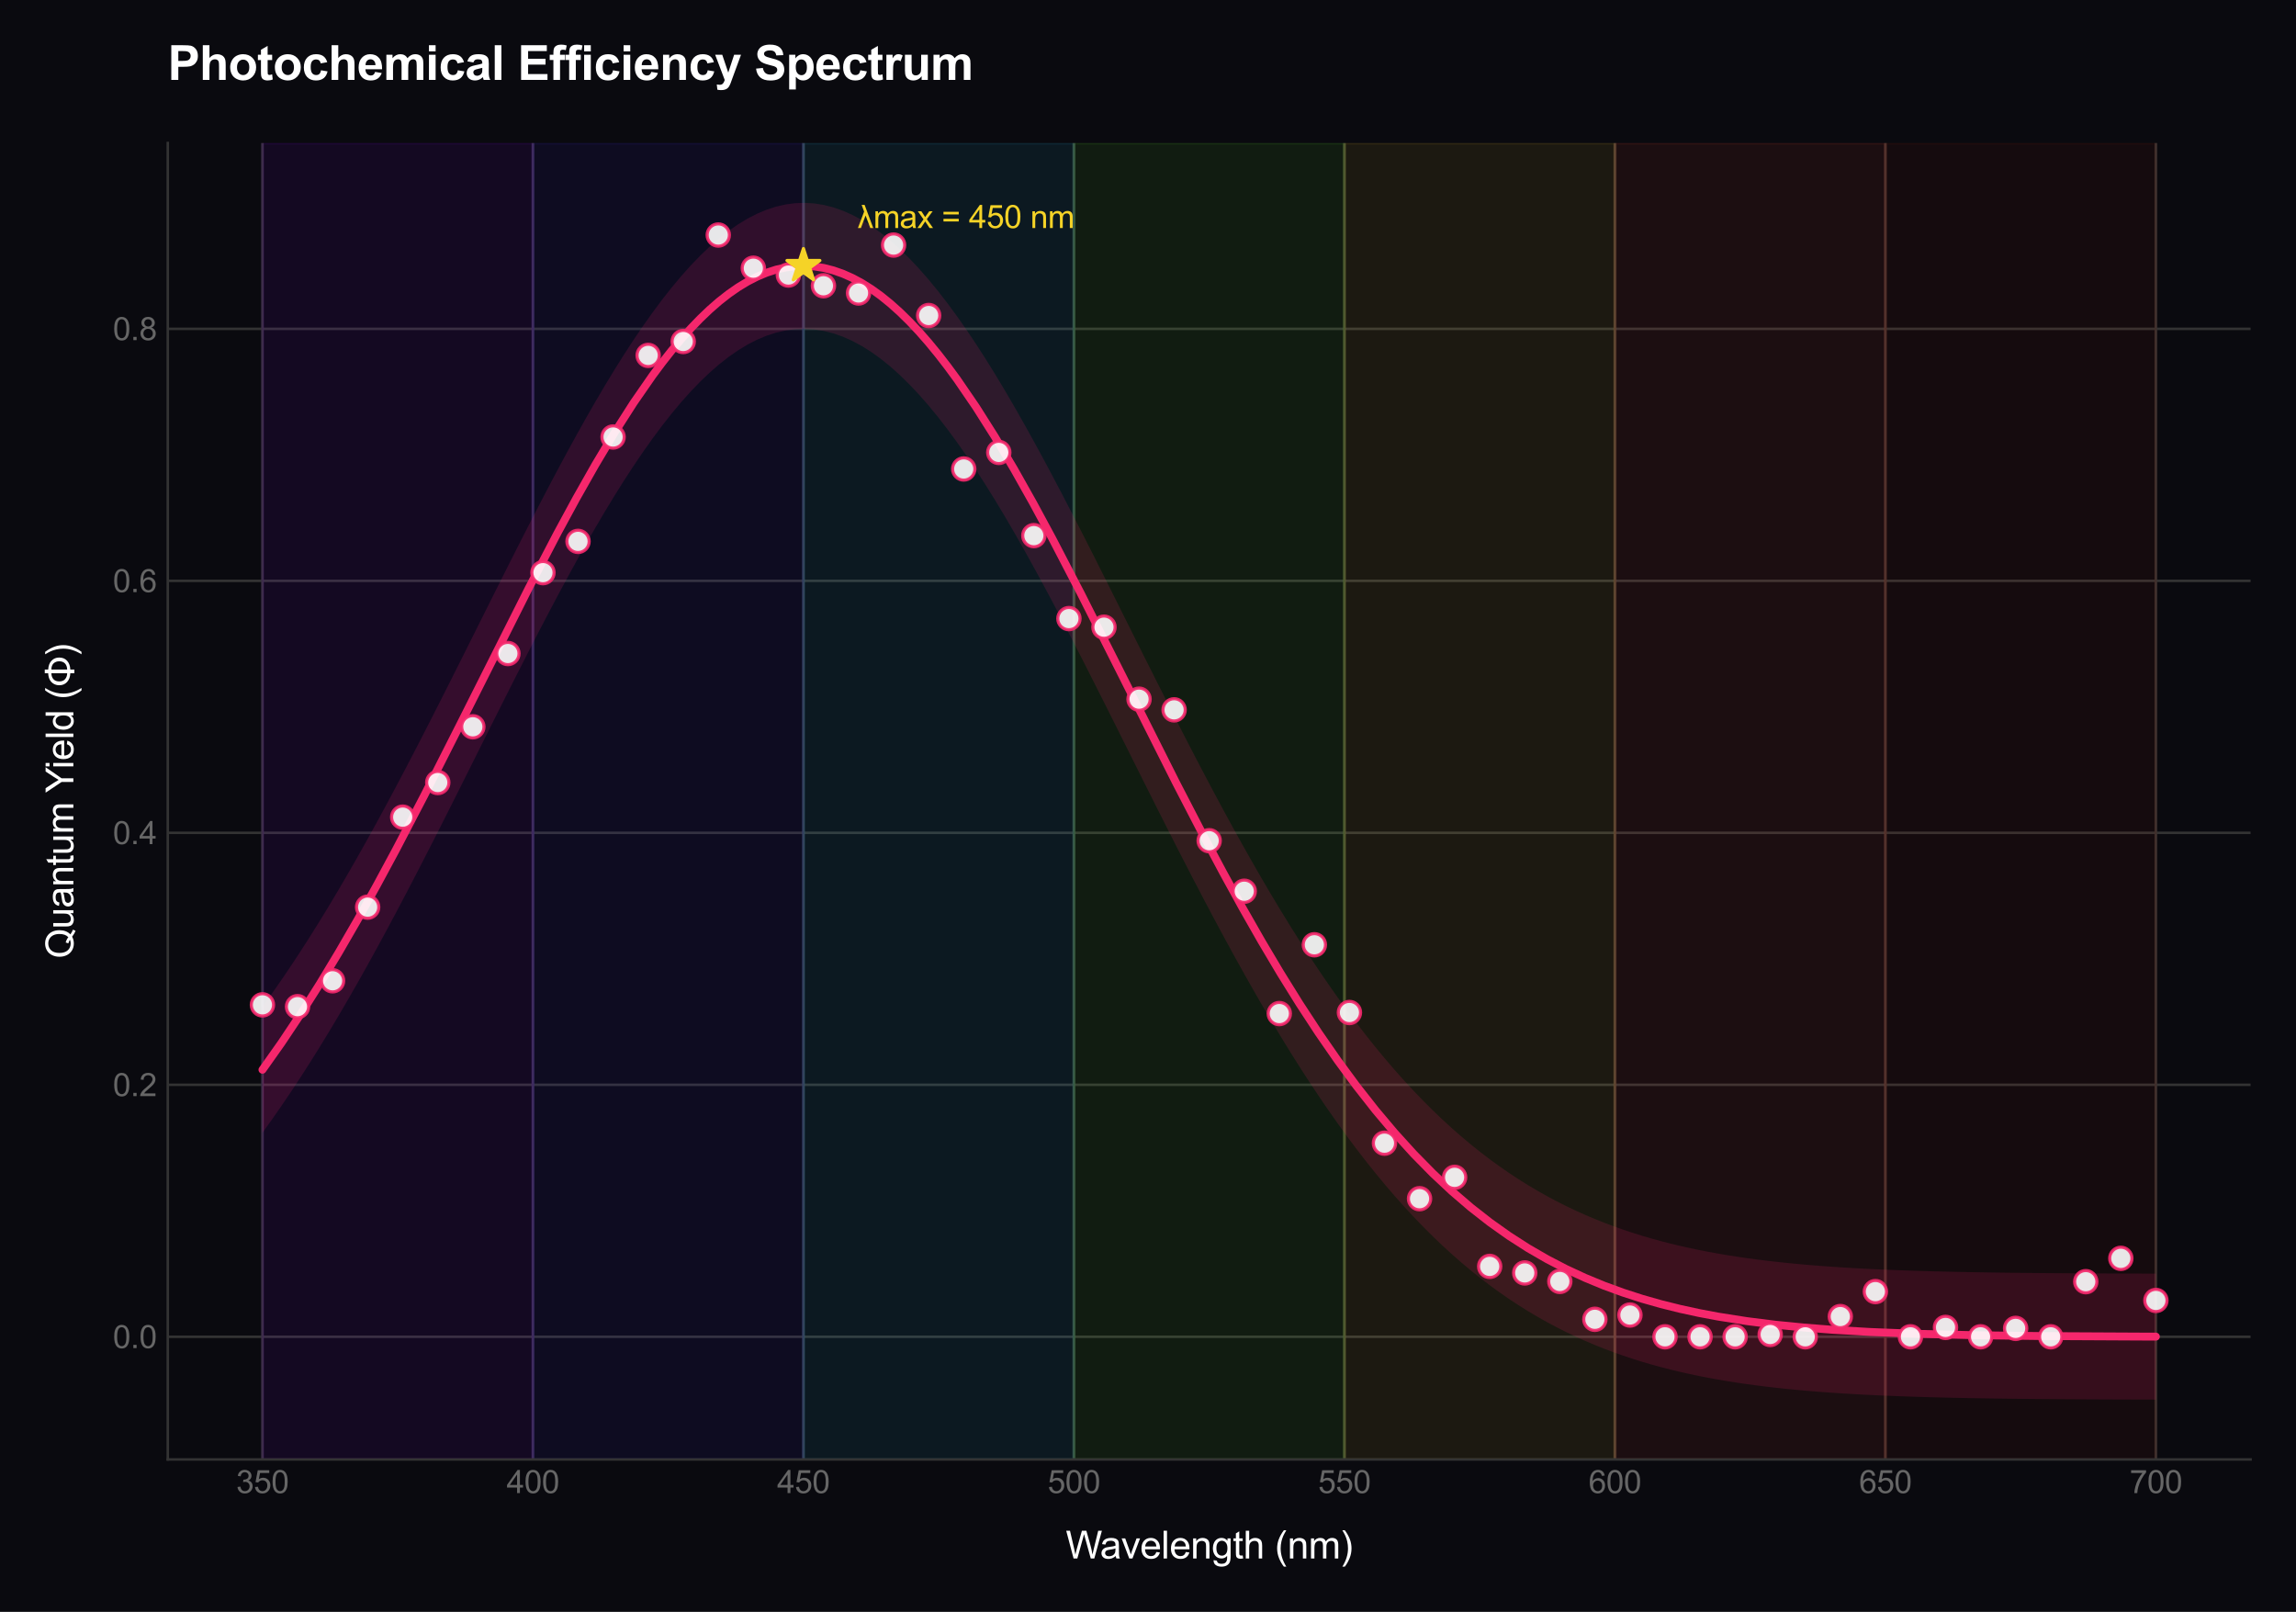
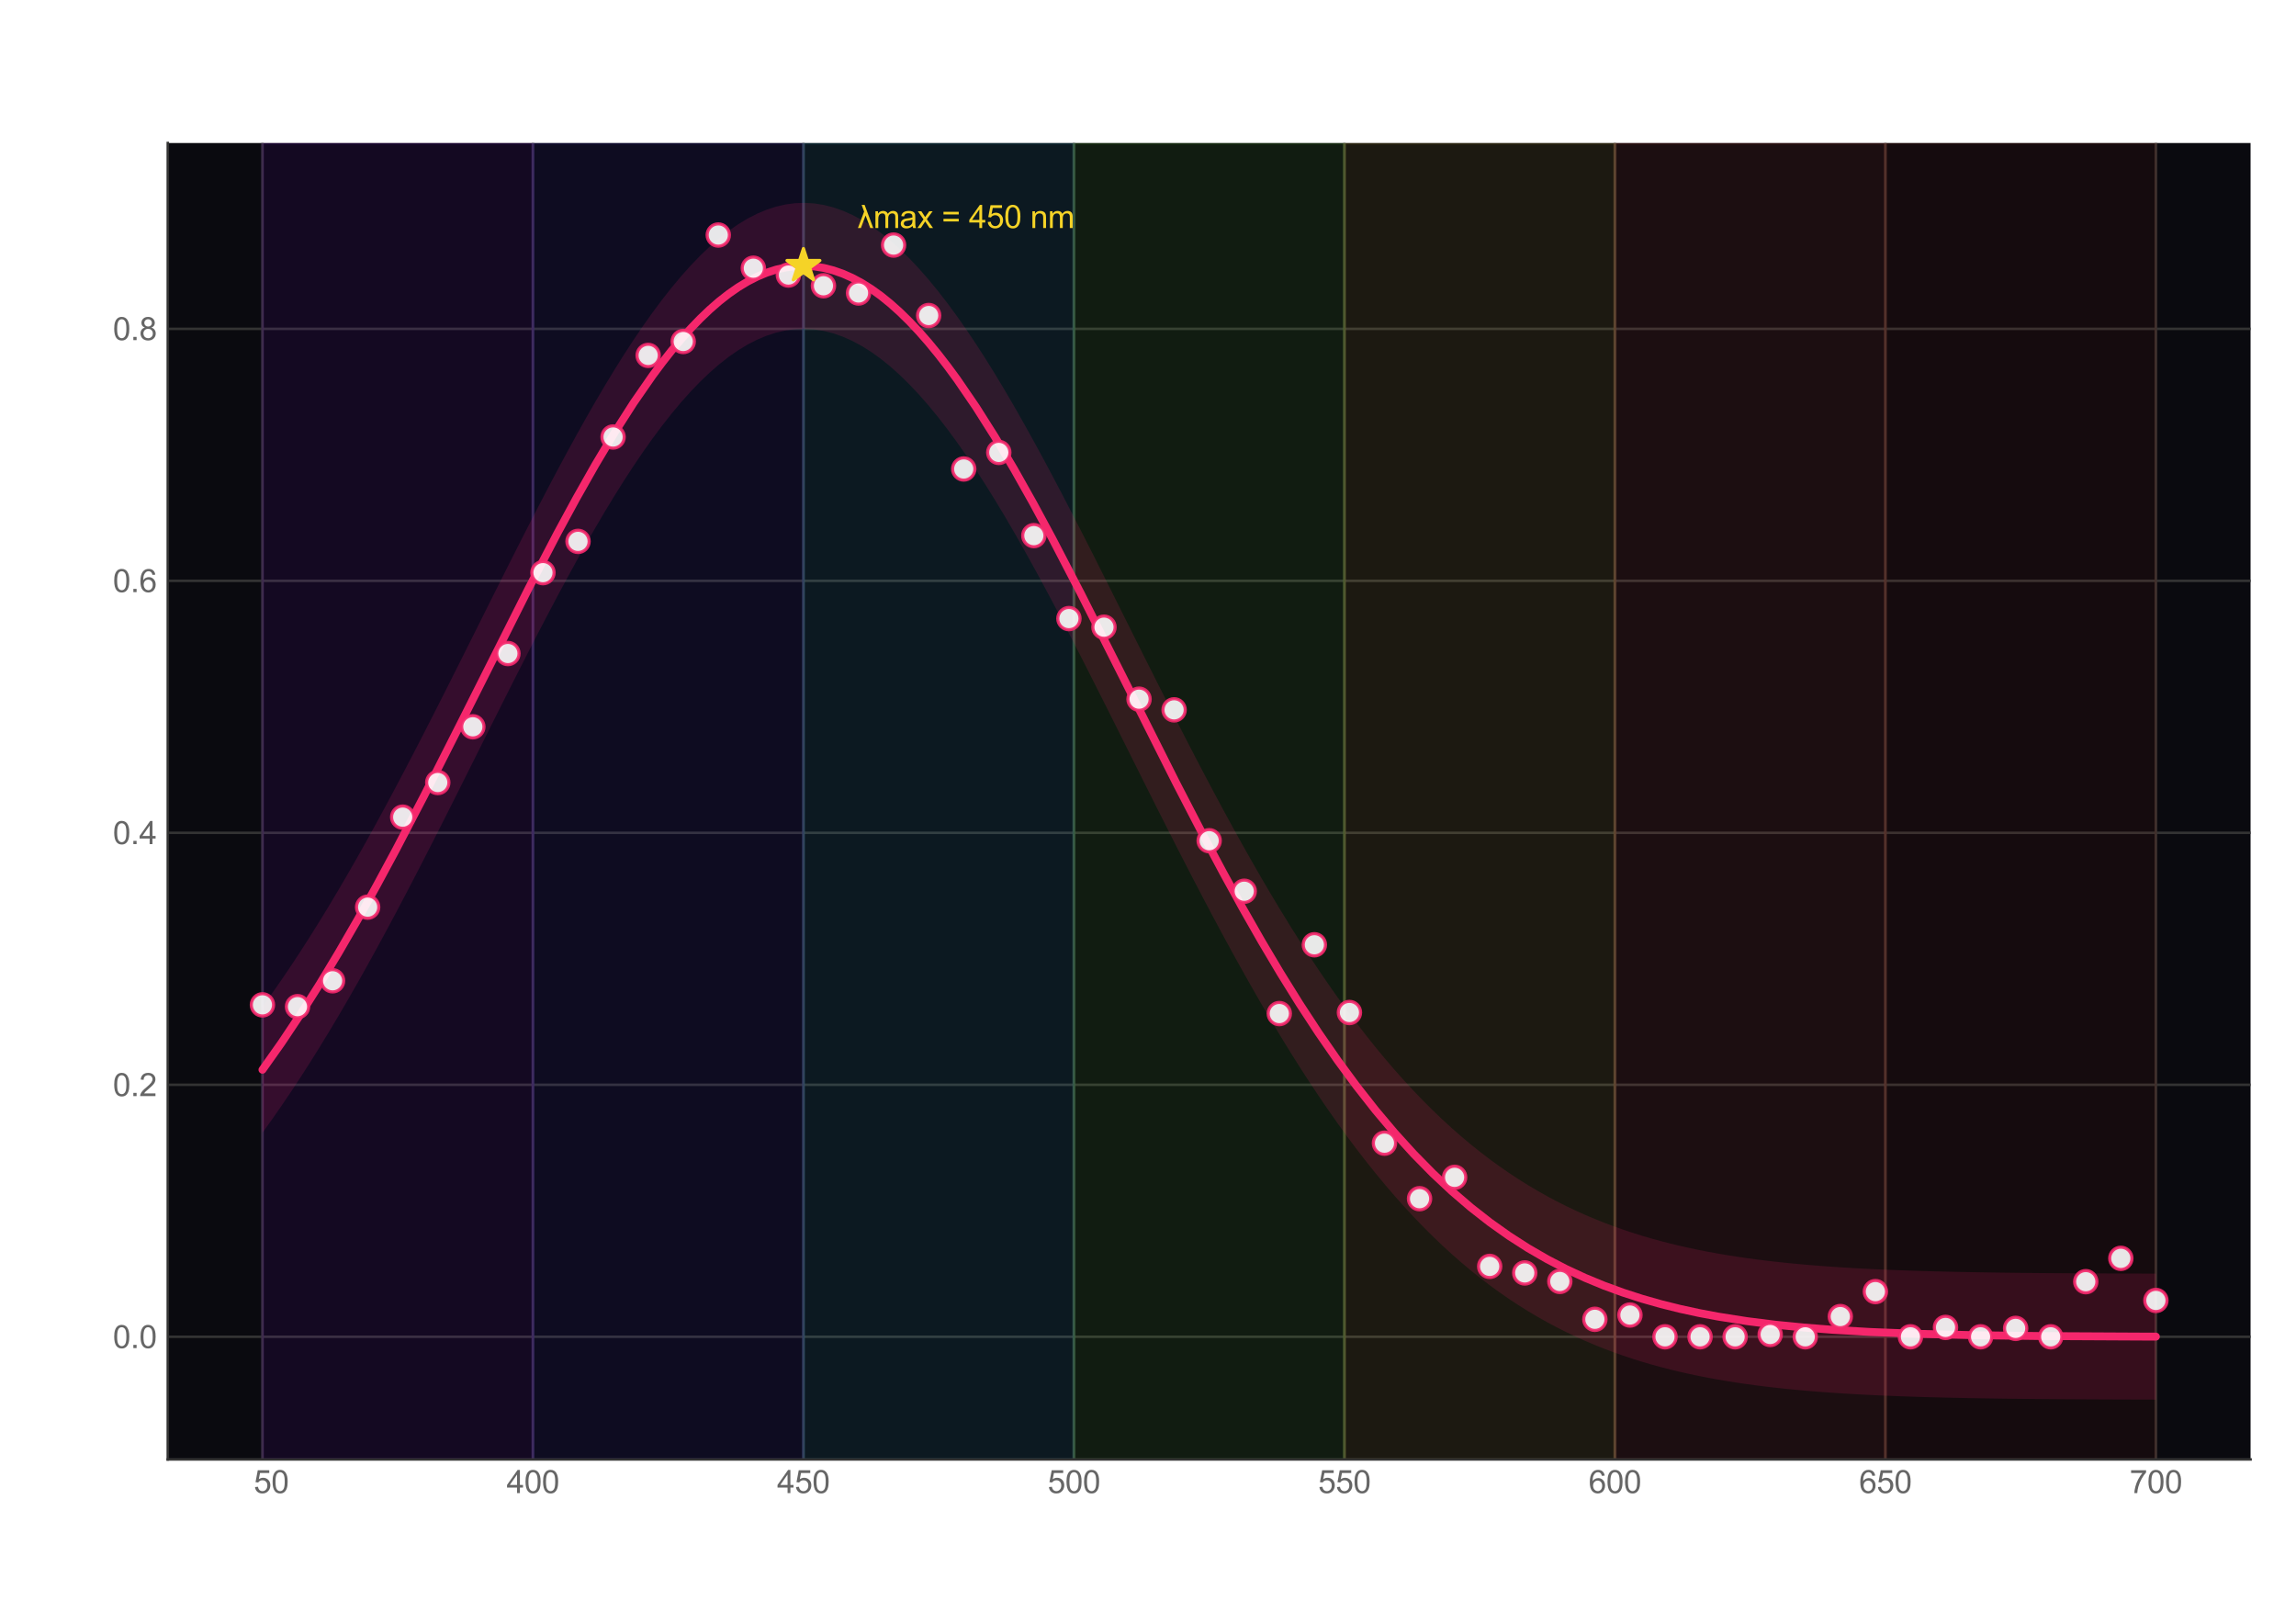
<svg xmlns="http://www.w3.org/2000/svg" xmlns:xlink="http://www.w3.org/1999/xlink" viewBox="0 0 727.668 510.79" version="1.1">
  <defs>
    <style type="text/css">*{stroke-linejoin: round; stroke-linecap: butt}</style>
  </defs>
  <g id="figure_1">
    <g id="patch_1">
-       <path d="M 0 510.79  L 727.668 510.79  L 727.668 0  L 0 0  z " style="fill: #0a0a0f" />
-     </g>
+       </g>
    <g id="axes_1">
      <g id="patch_2">
        <path d="M 53.174 462.483  L 713.268 462.483  L 713.268 45.32  L 53.174 45.32  z " style="fill: #0a0a0f" />
      </g>
      <g id="matplotlib.axis_1">
        <g id="xtick_1">
          <g id="line2d_1">
            <path d="M 83.178 462.483  L 83.178 45.32  " clip-path="url(#pcce4c6a128)" style="fill: none; stroke: #333333; stroke-width: 0.8; stroke-linecap: round" />
          </g>
          <g id="text_1">
            <g style="fill: #666666" transform="translate(74.837 473.141) scale(0.1 -0.1)">
              <defs>
-                 <path id="ArialMT-33" d="M 269 1209  L 831 1284  Q 928 806 1161 595  Q 1394 384 1728 384  Q 2125 384 2398 659  Q 2672 934 2672 1341  Q 2672 1728 2419 1979  Q 2166 2231 1775 2231  Q 1616 2231 1378 2169  L 1441 2663  Q 1497 2656 1531 2656  Q 1891 2656 2178 2843  Q 2466 3031 2466 3422  Q 2466 3731 2256 3934  Q 2047 4138 1716 4138  Q 1388 4138 1169 3931  Q 950 3725 888 3313  L 325 3413  Q 428 3978 793 4289  Q 1159 4600 1703 4600  Q 2078 4600 2393 4439  Q 2709 4278 2876 4000  Q 3044 3722 3044 3409  Q 3044 3113 2884 2869  Q 2725 2625 2413 2481  Q 2819 2388 3044 2092  Q 3269 1797 3269 1353  Q 3269 753 2831 336  Q 2394 -81 1725 -81  Q 1122 -81 723 278  Q 325 638 269 1209  z " transform="scale(0.016)" />
                <path id="ArialMT-35" d="M 266 1200  L 856 1250  Q 922 819 1161 601  Q 1400 384 1738 384  Q 2144 384 2425 690  Q 2706 997 2706 1503  Q 2706 1984 2436 2262  Q 2166 2541 1728 2541  Q 1456 2541 1237 2417  Q 1019 2294 894 2097  L 366 2166  L 809 4519  L 3088 4519  L 3088 3981  L 1259 3981  L 1013 2750  Q 1425 3038 1878 3038  Q 2478 3038 2890 2622  Q 3303 2206 3303 1553  Q 3303 931 2941 478  Q 2500 -78 1738 -78  Q 1113 -78 717 272  Q 322 622 266 1200  z " transform="scale(0.016)" />
                <path id="ArialMT-30" d="M 266 2259  Q 266 3072 433 3567  Q 600 4063 929 4331  Q 1259 4600 1759 4600  Q 2128 4600 2406 4451  Q 2684 4303 2865 4023  Q 3047 3744 3150 3342  Q 3253 2941 3253 2259  Q 3253 1453 3087 958  Q 2922 463 2592 192  Q 2263 -78 1759 -78  Q 1097 -78 719 397  Q 266 969 266 2259  z M 844 2259  Q 844 1131 1108 757  Q 1372 384 1759 384  Q 2147 384 2411 759  Q 2675 1134 2675 2259  Q 2675 3391 2411 3762  Q 2147 4134 1753 4134  Q 1366 4134 1134 3806  Q 844 3388 844 2259  z " transform="scale(0.016)" />
              </defs>
              <use xlink:href="#ArialMT-33" />
              <use xlink:href="#ArialMT-35" transform="translate(55.615 0)" />
              <use xlink:href="#ArialMT-30" transform="translate(111.23 0)" />
            </g>
          </g>
        </g>
        <g id="xtick_2">
          <g id="line2d_2">
            <path d="M 168.904 462.483  L 168.904 45.32  " clip-path="url(#pcce4c6a128)" style="fill: none; stroke: #333333; stroke-width: 0.8; stroke-linecap: round" />
          </g>
          <g id="text_2">
            <g style="fill: #666666" transform="translate(160.563 473.141) scale(0.1 -0.1)">
              <defs>
                <path id="ArialMT-34" d="M 2069 0  L 2069 1097  L 81 1097  L 81 1613  L 2172 4581  L 2631 4581  L 2631 1613  L 3250 1613  L 3250 1097  L 2631 1097  L 2631 0  L 2069 0  z M 2069 1613  L 2069 3678  L 634 1613  L 2069 1613  z " transform="scale(0.016)" />
              </defs>
              <use xlink:href="#ArialMT-34" />
              <use xlink:href="#ArialMT-30" transform="translate(55.615 0)" />
              <use xlink:href="#ArialMT-30" transform="translate(111.23 0)" />
            </g>
          </g>
        </g>
        <g id="xtick_3">
          <g id="line2d_3">
            <path d="M 254.631 462.483  L 254.631 45.32  " clip-path="url(#pcce4c6a128)" style="fill: none; stroke: #333333; stroke-width: 0.8; stroke-linecap: round" />
          </g>
          <g id="text_3">
            <g style="fill: #666666" transform="translate(246.29 473.141) scale(0.1 -0.1)">
              <use xlink:href="#ArialMT-34" />
              <use xlink:href="#ArialMT-35" transform="translate(55.615 0)" />
              <use xlink:href="#ArialMT-30" transform="translate(111.23 0)" />
            </g>
          </g>
        </g>
        <g id="xtick_4">
          <g id="line2d_4">
            <path d="M 340.357 462.483  L 340.357 45.32  " clip-path="url(#pcce4c6a128)" style="fill: none; stroke: #333333; stroke-width: 0.8; stroke-linecap: round" />
          </g>
          <g id="text_4">
            <g style="fill: #666666" transform="translate(332.016 473.141) scale(0.1 -0.1)">
              <use xlink:href="#ArialMT-35" />
              <use xlink:href="#ArialMT-30" transform="translate(55.615 0)" />
              <use xlink:href="#ArialMT-30" transform="translate(111.23 0)" />
            </g>
          </g>
        </g>
        <g id="xtick_5">
          <g id="line2d_5">
            <path d="M 426.084 462.483  L 426.084 45.32  " clip-path="url(#pcce4c6a128)" style="fill: none; stroke: #333333; stroke-width: 0.8; stroke-linecap: round" />
          </g>
          <g id="text_5">
            <g style="fill: #666666" transform="translate(417.742 473.141) scale(0.1 -0.1)">
              <use xlink:href="#ArialMT-35" />
              <use xlink:href="#ArialMT-35" transform="translate(55.615 0)" />
              <use xlink:href="#ArialMT-30" transform="translate(111.23 0)" />
            </g>
          </g>
        </g>
        <g id="xtick_6">
          <g id="line2d_6">
            <path d="M 511.81 462.483  L 511.81 45.32  " clip-path="url(#pcce4c6a128)" style="fill: none; stroke: #333333; stroke-width: 0.8; stroke-linecap: round" />
          </g>
          <g id="text_6">
            <g style="fill: #666666" transform="translate(503.469 473.141) scale(0.1 -0.1)">
              <defs>
                <path id="ArialMT-36" d="M 3184 3459  L 2625 3416  Q 2550 3747 2413 3897  Q 2184 4138 1850 4138  Q 1581 4138 1378 3988  Q 1113 3794 959 3422  Q 806 3050 800 2363  Q 1003 2672 1297 2822  Q 1591 2972 1913 2972  Q 2475 2972 2870 2558  Q 3266 2144 3266 1488  Q 3266 1056 3080 686  Q 2894 316 2569 119  Q 2244 -78 1831 -78  Q 1128 -78 684 439  Q 241 956 241 2144  Q 241 3472 731 4075  Q 1159 4600 1884 4600  Q 2425 4600 2770 4297  Q 3116 3994 3184 3459  z M 888 1484  Q 888 1194 1011 928  Q 1134 663 1356 523  Q 1578 384 1822 384  Q 2178 384 2434 671  Q 2691 959 2691 1453  Q 2691 1928 2437 2201  Q 2184 2475 1800 2475  Q 1419 2475 1153 2201  Q 888 1928 888 1484  z " transform="scale(0.016)" />
              </defs>
              <use xlink:href="#ArialMT-36" />
              <use xlink:href="#ArialMT-30" transform="translate(55.615 0)" />
              <use xlink:href="#ArialMT-30" transform="translate(111.23 0)" />
            </g>
          </g>
        </g>
        <g id="xtick_7">
          <g id="line2d_7">
            <path d="M 597.537 462.483  L 597.537 45.32  " clip-path="url(#pcce4c6a128)" style="fill: none; stroke: #333333; stroke-width: 0.8; stroke-linecap: round" />
          </g>
          <g id="text_7">
            <g style="fill: #666666" transform="translate(589.195 473.141) scale(0.1 -0.1)">
              <use xlink:href="#ArialMT-36" />
              <use xlink:href="#ArialMT-35" transform="translate(55.615 0)" />
              <use xlink:href="#ArialMT-30" transform="translate(111.23 0)" />
            </g>
          </g>
        </g>
        <g id="xtick_8">
          <g id="line2d_8">
            <path d="M 683.263 462.483  L 683.263 45.32  " clip-path="url(#pcce4c6a128)" style="fill: none; stroke: #333333; stroke-width: 0.8; stroke-linecap: round" />
          </g>
          <g id="text_8">
            <g style="fill: #666666" transform="translate(674.922 473.141) scale(0.1 -0.1)">
              <defs>
                <path id="ArialMT-37" d="M 303 3981  L 303 4522  L 3269 4522  L 3269 4084  Q 2831 3619 2401 2847  Q 1972 2075 1738 1259  Q 1569 684 1522 0  L 944 0  Q 953 541 1156 1306  Q 1359 2072 1739 2783  Q 2119 3494 2547 3981  L 303 3981  z " transform="scale(0.016)" />
              </defs>
              <use xlink:href="#ArialMT-37" />
              <use xlink:href="#ArialMT-30" transform="translate(55.615 0)" />
              <use xlink:href="#ArialMT-30" transform="translate(111.23 0)" />
            </g>
          </g>
        </g>
        <g id="text_9">
          <g style="fill: #ffffff" transform="translate(337.766 493.864) scale(0.12 -0.12)">
            <defs>
              <path id="ArialMT-57" d="M 1294 0  L 78 4581  L 700 4581  L 1397 1578  Q 1509 1106 1591 641  Q 1766 1375 1797 1488  L 2669 4581  L 3400 4581  L 4056 2263  Q 4303 1400 4413 641  Q 4500 1075 4641 1638  L 5359 4581  L 5969 4581  L 4713 0  L 4128 0  L 3163 3491  Q 3041 3928 3019 4028  Q 2947 3713 2884 3491  L 1913 0  L 1294 0  z " transform="scale(0.016)" />
              <path id="ArialMT-61" d="M 2588 409  Q 2275 144 1986 34  Q 1697 -75 1366 -75  Q 819 -75 525 192  Q 231 459 231 875  Q 231 1119 342 1320  Q 453 1522 633 1644  Q 813 1766 1038 1828  Q 1203 1872 1538 1913  Q 2219 1994 2541 2106  Q 2544 2222 2544 2253  Q 2544 2597 2384 2738  Q 2169 2928 1744 2928  Q 1347 2928 1158 2789  Q 969 2650 878 2297  L 328 2372  Q 403 2725 575 2942  Q 747 3159 1072 3276  Q 1397 3394 1825 3394  Q 2250 3394 2515 3294  Q 2781 3194 2906 3042  Q 3031 2891 3081 2659  Q 3109 2516 3109 2141  L 3109 1391  Q 3109 606 3145 398  Q 3181 191 3288 0  L 2700 0  Q 2613 175 2588 409  z M 2541 1666  Q 2234 1541 1622 1453  Q 1275 1403 1131 1340  Q 988 1278 909 1158  Q 831 1038 831 891  Q 831 666 1001 516  Q 1172 366 1500 366  Q 1825 366 2078 508  Q 2331 650 2450 897  Q 2541 1088 2541 1459  L 2541 1666  z " transform="scale(0.016)" />
              <path id="ArialMT-76" d="M 1344 0  L 81 3319  L 675 3319  L 1388 1331  Q 1503 1009 1600 663  Q 1675 925 1809 1294  L 2547 3319  L 3125 3319  L 1869 0  L 1344 0  z " transform="scale(0.016)" />
              <path id="ArialMT-65" d="M 2694 1069  L 3275 997  Q 3138 488 2766 206  Q 2394 -75 1816 -75  Q 1088 -75 661 373  Q 234 822 234 1631  Q 234 2469 665 2931  Q 1097 3394 1784 3394  Q 2450 3394 2872 2941  Q 3294 2488 3294 1666  Q 3294 1616 3291 1516  L 816 1516  Q 847 969 1125 678  Q 1403 388 1819 388  Q 2128 388 2347 550  Q 2566 713 2694 1069  z M 847 1978  L 2700 1978  Q 2663 2397 2488 2606  Q 2219 2931 1791 2931  Q 1403 2931 1139 2672  Q 875 2413 847 1978  z " transform="scale(0.016)" />
              <path id="ArialMT-6c" d="M 409 0  L 409 4581  L 972 4581  L 972 0  L 409 0  z " transform="scale(0.016)" />
              <path id="ArialMT-6e" d="M 422 0  L 422 3319  L 928 3319  L 928 2847  Q 1294 3394 1984 3394  Q 2284 3394 2536 3286  Q 2788 3178 2913 3003  Q 3038 2828 3088 2588  Q 3119 2431 3119 2041  L 3119 0  L 2556 0  L 2556 2019  Q 2556 2363 2490 2533  Q 2425 2703 2258 2804  Q 2091 2906 1866 2906  Q 1506 2906 1245 2678  Q 984 2450 984 1813  L 984 0  L 422 0  z " transform="scale(0.016)" />
              <path id="ArialMT-67" d="M 319 -275  L 866 -356  Q 900 -609 1056 -725  Q 1266 -881 1628 -881  Q 2019 -881 2231 -725  Q 2444 -569 2519 -288  Q 2563 -116 2559 434  Q 2191 0 1641 0  Q 956 0 581 494  Q 206 988 206 1678  Q 206 2153 378 2554  Q 550 2956 876 3175  Q 1203 3394 1644 3394  Q 2231 3394 2613 2919  L 2613 3319  L 3131 3319  L 3131 450  Q 3131 -325 2973 -648  Q 2816 -972 2473 -1159  Q 2131 -1347 1631 -1347  Q 1038 -1347 672 -1080  Q 306 -813 319 -275  z M 784 1719  Q 784 1066 1043 766  Q 1303 466 1694 466  Q 2081 466 2343 764  Q 2606 1063 2606 1700  Q 2606 2309 2336 2618  Q 2066 2928 1684 2928  Q 1309 2928 1046 2623  Q 784 2319 784 1719  z " transform="scale(0.016)" />
              <path id="ArialMT-74" d="M 1650 503  L 1731 6  Q 1494 -44 1306 -44  Q 1000 -44 831 53  Q 663 150 594 308  Q 525 466 525 972  L 525 2881  L 113 2881  L 113 3319  L 525 3319  L 525 4141  L 1084 4478  L 1084 3319  L 1650 3319  L 1650 2881  L 1084 2881  L 1084 941  Q 1084 700 1114 631  Q 1144 563 1211 522  Q 1278 481 1403 481  Q 1497 481 1650 503  z " transform="scale(0.016)" />
              <path id="ArialMT-68" d="M 422 0  L 422 4581  L 984 4581  L 984 2938  Q 1378 3394 1978 3394  Q 2347 3394 2619 3248  Q 2891 3103 3008 2847  Q 3125 2591 3125 2103  L 3125 0  L 2563 0  L 2563 2103  Q 2563 2525 2380 2717  Q 2197 2909 1863 2909  Q 1613 2909 1392 2779  Q 1172 2650 1078 2428  Q 984 2206 984 1816  L 984 0  L 422 0  z " transform="scale(0.016)" />
              <path id="ArialMT-20" transform="scale(0.016)" />
              <path id="ArialMT-28" d="M 1497 -1347  Q 1031 -759 709 28  Q 388 816 388 1659  Q 388 2403 628 3084  Q 909 3875 1497 4659  L 1900 4659  Q 1522 4009 1400 3731  Q 1209 3300 1100 2831  Q 966 2247 966 1656  Q 966 153 1900 -1347  L 1497 -1347  z " transform="scale(0.016)" />
              <path id="ArialMT-6d" d="M 422 0  L 422 3319  L 925 3319  L 925 2853  Q 1081 3097 1340 3245  Q 1600 3394 1931 3394  Q 2300 3394 2536 3241  Q 2772 3088 2869 2813  Q 3263 3394 3894 3394  Q 4388 3394 4653 3120  Q 4919 2847 4919 2278  L 4919 0  L 4359 0  L 4359 2091  Q 4359 2428 4304 2576  Q 4250 2725 4106 2815  Q 3963 2906 3769 2906  Q 3419 2906 3187 2673  Q 2956 2441 2956 1928  L 2956 0  L 2394 0  L 2394 2156  Q 2394 2531 2256 2718  Q 2119 2906 1806 2906  Q 1569 2906 1367 2781  Q 1166 2656 1075 2415  Q 984 2175 984 1722  L 984 0  L 422 0  z " transform="scale(0.016)" />
              <path id="ArialMT-29" d="M 791 -1347  L 388 -1347  Q 1322 153 1322 1656  Q 1322 2244 1188 2822  Q 1081 3291 891 3722  Q 769 4003 388 4659  L 791 4659  Q 1378 3875 1659 3084  Q 1900 2403 1900 1659  Q 1900 816 1576 28  Q 1253 -759 791 -1347  z " transform="scale(0.016)" />
            </defs>
            <use xlink:href="#ArialMT-57" />
            <use xlink:href="#ArialMT-61" transform="translate(90.635 0)" />
            <use xlink:href="#ArialMT-76" transform="translate(146.25 0)" />
            <use xlink:href="#ArialMT-65" transform="translate(196.25 0)" />
            <use xlink:href="#ArialMT-6c" transform="translate(251.865 0)" />
            <use xlink:href="#ArialMT-65" transform="translate(274.082 0)" />
            <use xlink:href="#ArialMT-6e" transform="translate(329.697 0)" />
            <use xlink:href="#ArialMT-67" transform="translate(385.312 0)" />
            <use xlink:href="#ArialMT-74" transform="translate(440.928 0)" />
            <use xlink:href="#ArialMT-68" transform="translate(468.711 0)" />
            <use xlink:href="#ArialMT-20" transform="translate(524.326 0)" />
            <use xlink:href="#ArialMT-28" transform="translate(552.109 0)" />
            <use xlink:href="#ArialMT-6e" transform="translate(585.41 0)" />
            <use xlink:href="#ArialMT-6d" transform="translate(641.025 0)" />
            <use xlink:href="#ArialMT-29" transform="translate(724.326 0)" />
          </g>
        </g>
      </g>
      <g id="matplotlib.axis_2">
        <g id="ytick_1">
          <g id="line2d_9">
            <path d="M 53.174 423.616  L 713.268 423.616  " clip-path="url(#pcce4c6a128)" style="fill: none; stroke: #333333; stroke-width: 0.8; stroke-linecap: round" />
          </g>
          <g id="text_10">
            <g style="fill: #666666" transform="translate(35.774 427.195) scale(0.1 -0.1)">
              <defs>
                <path id="ArialMT-2e" d="M 581 0  L 581 641  L 1222 641  L 1222 0  L 581 0  z " transform="scale(0.016)" />
              </defs>
              <use xlink:href="#ArialMT-30" />
              <use xlink:href="#ArialMT-2e" transform="translate(55.615 0)" />
              <use xlink:href="#ArialMT-30" transform="translate(83.398 0)" />
            </g>
          </g>
        </g>
        <g id="ytick_2">
          <g id="line2d_10">
            <path d="M 53.174 343.763  L 713.268 343.763  " clip-path="url(#pcce4c6a128)" style="fill: none; stroke: #333333; stroke-width: 0.8; stroke-linecap: round" />
          </g>
          <g id="text_11">
            <g style="fill: #666666" transform="translate(35.774 347.342) scale(0.1 -0.1)">
              <defs>
                <path id="ArialMT-32" d="M 3222 541  L 3222 0  L 194 0  Q 188 203 259 391  Q 375 700 629 1000  Q 884 1300 1366 1694  Q 2113 2306 2375 2664  Q 2638 3022 2638 3341  Q 2638 3675 2398 3904  Q 2159 4134 1775 4134  Q 1369 4134 1125 3890  Q 881 3647 878 3216  L 300 3275  Q 359 3922 746 4261  Q 1134 4600 1788 4600  Q 2447 4600 2831 4234  Q 3216 3869 3216 3328  Q 3216 3053 3103 2787  Q 2991 2522 2730 2228  Q 2469 1934 1863 1422  Q 1356 997 1212 845  Q 1069 694 975 541  L 3222 541  z " transform="scale(0.016)" />
              </defs>
              <use xlink:href="#ArialMT-30" />
              <use xlink:href="#ArialMT-2e" transform="translate(55.615 0)" />
              <use xlink:href="#ArialMT-32" transform="translate(83.398 0)" />
            </g>
          </g>
        </g>
        <g id="ytick_3">
          <g id="line2d_11">
            <path d="M 53.174 263.91  L 713.268 263.91  " clip-path="url(#pcce4c6a128)" style="fill: none; stroke: #333333; stroke-width: 0.8; stroke-linecap: round" />
          </g>
          <g id="text_12">
            <g style="fill: #666666" transform="translate(35.774 267.489) scale(0.1 -0.1)">
              <use xlink:href="#ArialMT-30" />
              <use xlink:href="#ArialMT-2e" transform="translate(55.615 0)" />
              <use xlink:href="#ArialMT-34" transform="translate(83.398 0)" />
            </g>
          </g>
        </g>
        <g id="ytick_4">
          <g id="line2d_12">
            <path d="M 53.174 184.058  L 713.268 184.058  " clip-path="url(#pcce4c6a128)" style="fill: none; stroke: #333333; stroke-width: 0.8; stroke-linecap: round" />
          </g>
          <g id="text_13">
            <g style="fill: #666666" transform="translate(35.774 187.637) scale(0.1 -0.1)">
              <use xlink:href="#ArialMT-30" />
              <use xlink:href="#ArialMT-2e" transform="translate(55.615 0)" />
              <use xlink:href="#ArialMT-36" transform="translate(83.398 0)" />
            </g>
          </g>
        </g>
        <g id="ytick_5">
          <g id="line2d_13">
            <path d="M 53.174 104.205  L 713.268 104.205  " clip-path="url(#pcce4c6a128)" style="fill: none; stroke: #333333; stroke-width: 0.8; stroke-linecap: round" />
          </g>
          <g id="text_14">
            <g style="fill: #666666" transform="translate(35.774 107.784) scale(0.1 -0.1)">
              <defs>
                <path id="ArialMT-38" d="M 1131 2484  Q 781 2613 612 2850  Q 444 3088 444 3419  Q 444 3919 803 4259  Q 1163 4600 1759 4600  Q 2359 4600 2725 4251  Q 3091 3903 3091 3403  Q 3091 3084 2923 2848  Q 2756 2613 2416 2484  Q 2838 2347 3058 2040  Q 3278 1734 3278 1309  Q 3278 722 2862 322  Q 2447 -78 1769 -78  Q 1091 -78 675 323  Q 259 725 259 1325  Q 259 1772 486 2073  Q 713 2375 1131 2484  z M 1019 3438  Q 1019 3113 1228 2906  Q 1438 2700 1772 2700  Q 2097 2700 2305 2904  Q 2513 3109 2513 3406  Q 2513 3716 2298 3927  Q 2084 4138 1766 4138  Q 1444 4138 1231 3931  Q 1019 3725 1019 3438  z M 838 1322  Q 838 1081 952 856  Q 1066 631 1291 507  Q 1516 384 1775 384  Q 2178 384 2440 643  Q 2703 903 2703 1303  Q 2703 1709 2433 1975  Q 2163 2241 1756 2241  Q 1359 2241 1098 1978  Q 838 1716 838 1322  z " transform="scale(0.016)" />
              </defs>
              <use xlink:href="#ArialMT-30" />
              <use xlink:href="#ArialMT-2e" transform="translate(55.615 0)" />
              <use xlink:href="#ArialMT-38" transform="translate(83.398 0)" />
            </g>
          </g>
        </g>
        <g id="text_15">
          <g style="fill: #ffffff" transform="translate(23.248 303.707) rotate(-90) scale(0.12 -0.12)">
            <defs>
              <path id="ArialMT-51" d="M 3966 491  Q 4388 200 4744 66  L 4566 -356  Q 4072 -178 3581 206  Q 3072 -78 2456 -78  Q 1834 -78 1328 222  Q 822 522 548 1065  Q 275 1609 275 2291  Q 275 2969 550 3525  Q 825 4081 1333 4372  Q 1841 4663 2469 4663  Q 3103 4663 3612 4361  Q 4122 4059 4389 3517  Q 4656 2975 4656 2294  Q 4656 1728 4484 1276  Q 4313 825 3966 491  z M 2631 1266  Q 3156 1119 3497 828  Q 4031 1316 4031 2294  Q 4031 2850 3842 3265  Q 3653 3681 3289 3911  Q 2925 4141 2472 4141  Q 1794 4141 1347 3677  Q 900 3213 900 2291  Q 900 1397 1342 919  Q 1784 441 2472 441  Q 2797 441 3084 563  Q 2800 747 2484 825  L 2631 1266  z " transform="scale(0.016)" />
              <path id="ArialMT-75" d="M 2597 0  L 2597 488  Q 2209 -75 1544 -75  Q 1250 -75 995 37  Q 741 150 617 320  Q 494 491 444 738  Q 409 903 409 1263  L 409 3319  L 972 3319  L 972 1478  Q 972 1038 1006 884  Q 1059 663 1231 536  Q 1403 409 1656 409  Q 1909 409 2131 539  Q 2353 669 2445 892  Q 2538 1116 2538 1541  L 2538 3319  L 3100 3319  L 3100 0  L 2597 0  z " transform="scale(0.016)" />
              <path id="ArialMT-59" d="M 1784 0  L 1784 1941  L 19 4581  L 756 4581  L 1659 3200  Q 1909 2813 2125 2425  Q 2331 2784 2625 3234  L 3513 4581  L 4219 4581  L 2391 1941  L 2391 0  L 1784 0  z " transform="scale(0.016)" />
              <path id="ArialMT-69" d="M 425 3934  L 425 4581  L 988 4581  L 988 3934  L 425 3934  z M 425 0  L 425 3319  L 988 3319  L 988 0  L 425 0  z " transform="scale(0.016)" />
              <path id="ArialMT-64" d="M 2575 0  L 2575 419  Q 2259 -75 1647 -75  Q 1250 -75 917 144  Q 584 363 401 755  Q 219 1147 219 1656  Q 219 2153 384 2558  Q 550 2963 881 3178  Q 1213 3394 1622 3394  Q 1922 3394 2156 3267  Q 2391 3141 2538 2938  L 2538 4581  L 3097 4581  L 3097 0  L 2575 0  z M 797 1656  Q 797 1019 1065 703  Q 1334 388 1700 388  Q 2069 388 2326 689  Q 2584 991 2584 1609  Q 2584 2291 2321 2609  Q 2059 2928 1675 2928  Q 1300 2928 1048 2622  Q 797 2316 797 1656  z " transform="scale(0.016)" />
              <path id="ArialMT-3a6" d="M 2250 4719  L 2856 4719  L 2856 4153  Q 3819 4094 4330 3591  Q 4841 3088 4841 2341  Q 4841 1503 4287 1018  Q 3734 534 2856 503  L 2856 -166  L 2250 -166  L 2250 503  Q 1347 538 806 1036  Q 266 1534 266 2313  Q 266 2822 500 3234  Q 734 3647 1162 3884  Q 1591 4122 2250 4153  L 2250 4719  z M 2250 3628  Q 1606 3609 1251 3275  Q 897 2941 897 2316  Q 897 1684 1284 1356  Q 1672 1028 2250 1019  L 2250 3628  z M 2856 1019  Q 3497 1038 3859 1378  Q 4222 1719 4222 2325  Q 4222 2900 3875 3264  Q 3528 3628 2856 3628  L 2856 1019  z " transform="scale(0.016)" />
            </defs>
            <use xlink:href="#ArialMT-51" />
            <use xlink:href="#ArialMT-75" transform="translate(77.783 0)" />
            <use xlink:href="#ArialMT-61" transform="translate(133.398 0)" />
            <use xlink:href="#ArialMT-6e" transform="translate(189.014 0)" />
            <use xlink:href="#ArialMT-74" transform="translate(244.629 0)" />
            <use xlink:href="#ArialMT-75" transform="translate(272.412 0)" />
            <use xlink:href="#ArialMT-6d" transform="translate(328.027 0)" />
            <use xlink:href="#ArialMT-20" transform="translate(411.328 0)" />
            <use xlink:href="#ArialMT-59" transform="translate(437.361 0)" />
            <use xlink:href="#ArialMT-69" transform="translate(500.311 0)" />
            <use xlink:href="#ArialMT-65" transform="translate(522.527 0)" />
            <use xlink:href="#ArialMT-6c" transform="translate(578.143 0)" />
            <use xlink:href="#ArialMT-64" transform="translate(600.359 0)" />
            <use xlink:href="#ArialMT-20" transform="translate(655.975 0)" />
            <use xlink:href="#ArialMT-28" transform="translate(683.758 0)" />
            <use xlink:href="#ArialMT-3a6" transform="translate(717.059 0)" />
            <use xlink:href="#ArialMT-29" transform="translate(796.844 0)" />
          </g>
        </g>
      </g>
      <g id="patch_3">
        <path d="M 83.178 462.483  L 168.904 462.483  L 168.904 45.32  L 83.178 45.32  z " clip-path="url(#pcce4c6a128)" style="fill: #8b00ff; opacity: 0.08; stroke: #8b00ff; stroke-linejoin: miter" />
      </g>
      <g id="patch_4">
        <path d="M 168.904 462.483  L 254.631 462.483  L 254.631 45.32  L 168.904 45.32  z " clip-path="url(#pcce4c6a128)" style="fill: #4927f5; opacity: 0.08; stroke: #4927f5; stroke-linejoin: miter" />
      </g>
      <g id="patch_5">
        <path d="M 254.631 462.483  L 340.357 462.483  L 340.357 45.32  L 254.631 45.32  z " clip-path="url(#pcce4c6a128)" style="fill: #27d3f5; opacity: 0.08; stroke: #27d3f5; stroke-linejoin: miter" />
      </g>
      <g id="patch_6">
        <path d="M 340.357 462.483  L 426.084 462.483  L 426.084 45.32  L 340.357 45.32  z " clip-path="url(#pcce4c6a128)" style="fill: #6cf527; opacity: 0.08; stroke: #6cf527; stroke-linejoin: miter" />
      </g>
      <g id="patch_7">
        <path d="M 426.084 462.483  L 511.81 462.483  L 511.81 45.32  L 426.084 45.32  z " clip-path="url(#pcce4c6a128)" style="fill: #f5d327; opacity: 0.08; stroke: #f5d327; stroke-linejoin: miter" />
      </g>
      <g id="patch_8">
        <path d="M 511.81 462.483  L 597.537 462.483  L 597.537 45.32  L 511.81 45.32  z " clip-path="url(#pcce4c6a128)" style="fill: #f54927; opacity: 0.08; stroke: #f54927; stroke-linejoin: miter" />
      </g>
      <g id="patch_9">
        <path d="M 597.537 462.483  L 683.263 462.483  L 683.263 45.32  L 597.537 45.32  z " clip-path="url(#pcce4c6a128)" style="fill: #9c2007; opacity: 0.08; stroke: #9c2007; stroke-linejoin: miter" />
      </g>
      <g id="FillBetweenPolyCollection_1">
        <defs>
          <path id="m6e3bb8050c" d="M 83.178 -191.761  L 83.178 -151.835  L 86.194 -156.033  L 89.209 -160.36  L 92.225 -164.814  L 95.24 -169.394  L 98.256 -174.096  L 101.271 -178.918  L 104.287 -183.858  L 107.302 -188.911  L 110.318 -194.074  L 113.333 -199.343  L 116.349 -204.713  L 119.364 -210.178  L 122.38 -215.732  L 125.395 -221.369  L 128.411 -227.084  L 131.426 -232.867  L 134.442 -238.712  L 137.457 -244.611  L 140.473 -250.556  L 143.488 -256.537  L 146.504 -262.545  L 149.519 -268.57  L 152.535 -274.603  L 155.55 -280.634  L 158.566 -286.651  L 161.581 -292.644  L 164.597 -298.601  L 167.612 -304.513  L 170.628 -310.366  L 173.643 -316.149  L 176.659 -321.852  L 179.674 -327.461  L 182.69 -332.965  L 185.705 -338.353  L 188.721 -343.612  L 191.736 -348.731  L 194.752 -353.699  L 197.767 -358.504  L 200.783 -363.135  L 203.798 -367.581  L 206.814 -371.833  L 209.829 -375.879  L 212.845 -379.711  L 215.86 -383.318  L 218.876 -386.693  L 221.891 -389.826  L 224.907 -392.71  L 227.922 -395.337  L 230.938 -397.702  L 233.953 -399.798  L 236.969 -401.62  L 239.984 -403.162  L 243 -404.423  L 246.015 -405.397  L 249.031 -406.082  L 252.046 -406.478  L 255.062 -406.582  L 258.077 -406.395  L 261.093 -405.916  L 264.108 -405.148  L 267.124 -404.092  L 270.139 -402.75  L 273.155 -401.127  L 276.17 -399.227  L 279.186 -397.054  L 282.201 -394.613  L 285.217 -391.911  L 288.232 -388.956  L 291.248 -385.753  L 294.263 -382.311  L 297.279 -378.639  L 300.294 -374.745  L 303.31 -370.639  L 306.325 -366.33  L 309.341 -361.83  L 312.356 -357.148  L 315.372 -352.295  L 318.387 -347.283  L 321.403 -342.123  L 324.418 -336.826  L 327.434 -331.404  L 330.449 -325.868  L 333.465 -320.231  L 336.48 -314.505  L 339.496 -308.7  L 342.511 -302.829  L 345.527 -296.904  L 348.542 -290.935  L 351.558 -284.934  L 354.573 -278.912  L 357.589 -272.879  L 360.604 -266.847  L 363.62 -260.826  L 366.635 -254.825  L 369.651 -248.853  L 372.666 -242.921  L 375.682 -237.036  L 378.697 -231.208  L 381.713 -225.444  L 384.728 -219.751  L 387.744 -214.136  L 390.759 -208.607  L 393.775 -203.169  L 396.79 -197.827  L 399.806 -192.588  L 402.821 -187.456  L 405.837 -182.434  L 408.852 -177.528  L 411.868 -172.74  L 414.883 -168.073  L 417.899 -163.529  L 420.914 -159.111  L 423.93 -154.821  L 426.945 -150.659  L 429.961 -146.626  L 432.976 -142.724  L 435.992 -138.951  L 439.007 -135.309  L 442.023 -131.795  L 445.038 -128.411  L 448.054 -125.154  L 451.069 -122.023  L 454.085 -119.017  L 457.1 -116.134  L 460.116 -113.371  L 463.131 -110.728  L 466.147 -108.2  L 469.162 -105.786  L 472.178 -103.483  L 475.193 -101.288  L 478.209 -99.198  L 481.224 -97.211  L 484.24 -95.323  L 487.256 -93.531  L 490.271 -91.833  L 493.287 -90.224  L 496.302 -88.702  L 499.318 -87.263  L 502.333 -85.904  L 505.349 -84.623  L 508.364 -83.415  L 511.38 -82.279  L 514.395 -81.21  L 517.411 -80.205  L 520.426 -79.263  L 523.442 -78.379  L 526.457 -77.551  L 529.473 -76.776  L 532.488 -76.052  L 535.504 -75.375  L 538.519 -74.744  L 541.535 -74.156  L 544.55 -73.608  L 547.566 -73.098  L 550.581 -72.624  L 553.597 -72.184  L 556.612 -71.776  L 559.628 -71.398  L 562.643 -71.048  L 565.659 -70.724  L 568.674 -70.425  L 571.69 -70.148  L 574.705 -69.893  L 577.721 -69.658  L 580.736 -69.442  L 583.752 -69.243  L 586.767 -69.061  L 589.783 -68.893  L 592.798 -68.739  L 595.814 -68.598  L 598.829 -68.469  L 601.845 -68.351  L 604.86 -68.243  L 607.876 -68.145  L 610.891 -68.055  L 613.907 -67.973  L 616.922 -67.899  L 619.938 -67.831  L 622.953 -67.769  L 625.969 -67.714  L 628.984 -67.663  L 632 -67.617  L 635.015 -67.575  L 638.031 -67.538  L 641.046 -67.504  L 644.062 -67.473  L 647.077 -67.446  L 650.093 -67.421  L 653.108 -67.398  L 656.124 -67.378  L 659.139 -67.36  L 662.155 -67.344  L 665.17 -67.329  L 668.186 -67.316  L 671.201 -67.304  L 674.217 -67.294  L 677.232 -67.284  L 680.248 -67.276  L 683.263 -67.269  L 683.263 -107.195  L 683.263 -107.195  L 680.248 -107.202  L 677.232 -107.211  L 674.217 -107.22  L 671.201 -107.231  L 668.186 -107.242  L 665.17 -107.255  L 662.155 -107.27  L 659.139 -107.286  L 656.124 -107.304  L 653.108 -107.325  L 650.093 -107.347  L 647.077 -107.372  L 644.062 -107.4  L 641.046 -107.43  L 638.031 -107.464  L 635.015 -107.502  L 632 -107.543  L 628.984 -107.589  L 625.969 -107.64  L 622.953 -107.696  L 619.938 -107.757  L 616.922 -107.825  L 613.907 -107.899  L 610.891 -107.981  L 607.876 -108.071  L 604.86 -108.169  L 601.845 -108.277  L 598.829 -108.395  L 595.814 -108.524  L 592.798 -108.665  L 589.783 -108.819  L 586.767 -108.987  L 583.752 -109.17  L 580.736 -109.369  L 577.721 -109.585  L 574.705 -109.82  L 571.69 -110.075  L 568.674 -110.351  L 565.659 -110.65  L 562.643 -110.974  L 559.628 -111.324  L 556.612 -111.703  L 553.597 -112.111  L 550.581 -112.551  L 547.566 -113.024  L 544.55 -113.534  L 541.535 -114.082  L 538.519 -114.67  L 535.504 -115.302  L 532.488 -115.978  L 529.473 -116.702  L 526.457 -117.477  L 523.442 -118.305  L 520.426 -119.189  L 517.411 -120.132  L 514.395 -121.136  L 511.38 -122.205  L 508.364 -123.342  L 505.349 -124.549  L 502.333 -125.831  L 499.318 -127.189  L 496.302 -128.628  L 493.287 -130.15  L 490.271 -131.759  L 487.256 -133.458  L 484.24 -135.25  L 481.224 -137.137  L 478.209 -139.125  L 475.193 -141.214  L 472.178 -143.409  L 469.162 -145.712  L 466.147 -148.126  L 463.131 -150.654  L 460.116 -153.298  L 457.1 -156.06  L 454.085 -158.944  L 451.069 -161.95  L 448.054 -165.08  L 445.038 -168.337  L 442.023 -171.722  L 439.007 -175.235  L 435.992 -178.877  L 432.976 -182.65  L 429.961 -186.552  L 426.945 -190.585  L 423.93 -194.747  L 420.914 -199.037  L 417.899 -203.455  L 414.883 -207.999  L 411.868 -212.666  L 408.852 -217.454  L 405.837 -222.361  L 402.821 -227.382  L 399.806 -232.515  L 396.79 -237.754  L 393.775 -243.095  L 390.759 -248.533  L 387.744 -254.062  L 384.728 -259.677  L 381.713 -265.37  L 378.697 -271.134  L 375.682 -276.963  L 372.666 -282.847  L 369.651 -288.78  L 366.635 -294.751  L 363.62 -300.752  L 360.604 -306.774  L 357.589 -312.806  L 354.573 -318.838  L 351.558 -324.86  L 348.542 -330.861  L 345.527 -336.83  L 342.511 -342.756  L 339.496 -348.626  L 336.48 -354.431  L 333.465 -360.158  L 330.449 -365.795  L 327.434 -371.33  L 324.418 -376.752  L 321.403 -382.049  L 318.387 -387.21  L 315.372 -392.222  L 312.356 -397.074  L 309.341 -401.756  L 306.325 -406.257  L 303.31 -410.565  L 300.294 -414.671  L 297.279 -418.565  L 294.263 -422.237  L 291.248 -425.679  L 288.232 -428.882  L 285.217 -431.838  L 282.201 -434.539  L 279.186 -436.98  L 276.17 -439.153  L 273.155 -441.054  L 270.139 -442.677  L 267.124 -444.018  L 264.108 -445.074  L 261.093 -445.842  L 258.077 -446.321  L 255.062 -446.508  L 252.046 -446.404  L 249.031 -446.009  L 246.015 -445.323  L 243 -444.349  L 239.984 -443.089  L 236.969 -441.546  L 233.953 -439.724  L 230.938 -437.628  L 227.922 -435.264  L 224.907 -432.636  L 221.891 -429.752  L 218.876 -426.619  L 215.86 -423.245  L 212.845 -419.637  L 209.829 -415.806  L 206.814 -411.759  L 203.798 -407.508  L 200.783 -403.061  L 197.767 -398.43  L 194.752 -393.625  L 191.736 -388.657  L 188.721 -383.538  L 185.705 -378.279  L 182.69 -372.891  L 179.674 -367.387  L 176.659 -361.778  L 173.643 -356.076  L 170.628 -350.292  L 167.612 -344.439  L 164.597 -338.528  L 161.581 -332.57  L 158.566 -326.577  L 155.55 -320.56  L 152.535 -314.53  L 149.519 -308.496  L 146.504 -302.471  L 143.488 -296.463  L 140.473 -290.482  L 137.457 -284.538  L 134.442 -278.639  L 131.426 -272.793  L 128.411 -267.01  L 125.395 -261.296  L 122.38 -255.658  L 119.364 -250.104  L 116.349 -244.639  L 113.333 -239.27  L 110.318 -234.001  L 107.302 -228.837  L 104.287 -223.784  L 101.271 -218.844  L 98.256 -214.022  L 95.24 -209.32  L 92.225 -204.741  L 89.209 -200.287  L 86.194 -195.96  L 83.178 -191.761  z " />
        </defs>
        <g clip-path="url(#pcce4c6a128)">
          <use xlink:href="#m6e3bb8050c" x="0" y="510.79" style="fill: #f5276c; fill-opacity: 0.15" />
        </g>
      </g>
      <g id="patch_10">
        <path d="M 53.174 462.483  L 53.174 45.32  " style="fill: none; stroke: #333333; stroke-width: 0.8; stroke-linejoin: miter; stroke-linecap: square" />
      </g>
      <g id="patch_11">
        <path d="M 53.174 462.483  L 713.268 462.483  " style="fill: none; stroke: #333333; stroke-width: 0.8; stroke-linejoin: miter; stroke-linecap: square" />
      </g>
      <g id="line2d_14">
        <path d="M 83.178 338.992  L 89.209 330.466  L 95.24 321.433  L 101.271 311.909  L 107.302 301.916  L 113.333 291.483  L 119.364 280.649  L 125.395 269.457  L 134.442 252.114  L 146.504 228.282  L 167.612 186.314  L 176.659 168.975  L 182.69 157.862  L 188.721 147.215  L 194.752 137.128  L 200.783 127.692  L 206.814 118.994  L 209.829 114.947  L 212.845 111.116  L 215.86 107.508  L 218.876 104.134  L 221.891 101.001  L 224.907 98.117  L 227.922 95.489  L 230.938 93.125  L 233.953 91.029  L 236.969 89.207  L 239.984 87.664  L 243 86.404  L 246.015 85.43  L 249.031 84.744  L 252.046 84.349  L 255.062 84.245  L 258.077 84.432  L 261.093 84.911  L 264.108 85.679  L 267.124 86.735  L 270.139 88.076  L 273.155 89.699  L 276.17 91.6  L 279.186 93.773  L 282.201 96.214  L 285.217 98.915  L 288.232 101.871  L 291.248 105.074  L 294.263 108.516  L 297.279 112.188  L 300.294 116.082  L 303.31 120.188  L 309.341 128.997  L 315.372 138.531  L 321.403 148.704  L 327.434 159.423  L 333.465 170.595  L 342.511 187.997  L 354.573 211.915  L 372.666 247.906  L 381.713 265.383  L 387.744 276.691  L 393.775 287.658  L 399.806 298.238  L 405.837 308.392  L 411.868 318.087  L 417.899 327.298  L 423.93 336.006  L 429.961 344.201  L 435.992 351.876  L 442.023 359.031  L 448.054 365.673  L 454.085 371.809  L 460.116 377.455  L 466.147 382.627  L 472.178 387.344  L 478.209 391.628  L 484.24 395.503  L 490.271 398.994  L 496.302 402.125  L 502.333 404.922  L 508.364 407.411  L 514.395 409.617  L 520.426 411.564  L 526.457 413.276  L 532.488 414.775  L 538.519 416.083  L 544.55 417.219  L 553.597 418.642  L 562.643 419.779  L 571.69 420.678  L 580.736 421.384  L 592.798 422.088  L 607.876 422.682  L 625.969 423.113  L 647.077 423.381  L 680.248 423.551  L 683.263 423.558  L 683.263 423.558  " clip-path="url(#pcce4c6a128)" style="fill: none; stroke: #f5276c; stroke-width: 2.5; stroke-linecap: round" />
      </g>
      <g id="text_16">
        <g style="fill: #f5d327" transform="translate(271.776 72.264) scale(0.1 -0.1)">
          <defs>
            <path id="ArialMT-3bb" d="M 1597 2481  L 669 0  L 75 0  L 1306 3256  L 813 4581  L 1406 4581  L 3119 0  L 2525 0  L 1597 2481  z " transform="scale(0.016)" />
            <path id="ArialMT-78" d="M 47 0  L 1259 1725  L 138 3319  L 841 3319  L 1350 2541  Q 1494 2319 1581 2169  Q 1719 2375 1834 2534  L 2394 3319  L 3066 3319  L 1919 1756  L 3153 0  L 2463 0  L 1781 1031  L 1600 1309  L 728 0  L 47 0  z " transform="scale(0.016)" />
            <path id="ArialMT-3d" d="M 3381 2694  L 356 2694  L 356 3219  L 3381 3219  L 3381 2694  z M 3381 1303  L 356 1303  L 356 1828  L 3381 1828  L 3381 1303  z " transform="scale(0.016)" />
          </defs>
          <use xlink:href="#ArialMT-3bb" />
          <use xlink:href="#ArialMT-6d" transform="translate(50 0)" />
          <use xlink:href="#ArialMT-61" transform="translate(133.301 0)" />
          <use xlink:href="#ArialMT-78" transform="translate(188.916 0)" />
          <use xlink:href="#ArialMT-20" transform="translate(238.916 0)" />
          <use xlink:href="#ArialMT-3d" transform="translate(266.699 0)" />
          <use xlink:href="#ArialMT-20" transform="translate(325.098 0)" />
          <use xlink:href="#ArialMT-34" transform="translate(352.881 0)" />
          <use xlink:href="#ArialMT-35" transform="translate(408.496 0)" />
          <use xlink:href="#ArialMT-30" transform="translate(464.111 0)" />
          <use xlink:href="#ArialMT-20" transform="translate(519.727 0)" />
          <use xlink:href="#ArialMT-6e" transform="translate(547.51 0)" />
          <use xlink:href="#ArialMT-6d" transform="translate(603.125 0)" />
        </g>
      </g>
      <g id="text_17">
        <g style="fill: #ffffff" transform="translate(53.174 25.32) scale(0.15 -0.15)">
          <defs>
            <path id="Arial-BoldMT-50" d="M 466 0  L 466 4581  L 1950 4581  Q 2794 4581 3050 4513  Q 3444 4409 3709 4064  Q 3975 3719 3975 3172  Q 3975 2750 3822 2462  Q 3669 2175 3433 2011  Q 3197 1847 2953 1794  Q 2622 1728 1994 1728  L 1391 1728  L 1391 0  L 466 0  z M 1391 3806  L 1391 2506  L 1897 2506  Q 2444 2506 2628 2578  Q 2813 2650 2917 2803  Q 3022 2956 3022 3159  Q 3022 3409 2875 3571  Q 2728 3734 2503 3775  Q 2338 3806 1838 3806  L 1391 3806  z " transform="scale(0.016)" />
-             <path id="Arial-BoldMT-68" d="M 1334 4581  L 1334 2897  Q 1759 3394 2350 3394  Q 2653 3394 2897 3281  Q 3141 3169 3264 2994  Q 3388 2819 3433 2606  Q 3478 2394 3478 1947  L 3478 0  L 2600 0  L 2600 1753  Q 2600 2275 2550 2415  Q 2500 2556 2373 2639  Q 2247 2722 2056 2722  Q 1838 2722 1666 2615  Q 1494 2509 1414 2295  Q 1334 2081 1334 1663  L 1334 0  L 456 0  L 456 4581  L 1334 4581  z " transform="scale(0.016)" />
            <path id="Arial-BoldMT-6f" d="M 256 1706  Q 256 2144 472 2553  Q 688 2963 1083 3178  Q 1478 3394 1966 3394  Q 2719 3394 3200 2905  Q 3681 2416 3681 1669  Q 3681 916 3195 420  Q 2709 -75 1972 -75  Q 1516 -75 1102 131  Q 688 338 472 736  Q 256 1134 256 1706  z M 1156 1659  Q 1156 1166 1390 903  Q 1625 641 1969 641  Q 2313 641 2545 903  Q 2778 1166 2778 1666  Q 2778 2153 2545 2415  Q 2313 2678 1969 2678  Q 1625 2678 1390 2415  Q 1156 2153 1156 1659  z " transform="scale(0.016)" />
            <path id="Arial-BoldMT-74" d="M 1981 3319  L 1981 2619  L 1381 2619  L 1381 1281  Q 1381 875 1398 808  Q 1416 741 1477 697  Q 1538 653 1625 653  Q 1747 653 1978 738  L 2053 56  Q 1747 -75 1359 -75  Q 1122 -75 931 4  Q 741 84 652 211  Q 563 338 528 553  Q 500 706 500 1172  L 500 2619  L 97 2619  L 97 3319  L 500 3319  L 500 3978  L 1381 4491  L 1381 3319  L 1981 3319  z " transform="scale(0.016)" />
            <path id="Arial-BoldMT-63" d="M 3353 2338  L 2488 2181  Q 2444 2441 2289 2572  Q 2134 2703 1888 2703  Q 1559 2703 1364 2476  Q 1169 2250 1169 1719  Q 1169 1128 1367 884  Q 1566 641 1900 641  Q 2150 641 2309 783  Q 2469 925 2534 1272  L 3397 1125  Q 3263 531 2881 228  Q 2500 -75 1859 -75  Q 1131 -75 698 384  Q 266 844 266 1656  Q 266 2478 700 2936  Q 1134 3394 1875 3394  Q 2481 3394 2839 3133  Q 3197 2872 3353 2338  z " transform="scale(0.016)" />
            <path id="Arial-BoldMT-65" d="M 2381 1056  L 3256 909  Q 3088 428 2723 176  Q 2359 -75 1813 -75  Q 947 -75 531 491  Q 203 944 203 1634  Q 203 2459 634 2926  Q 1066 3394 1725 3394  Q 2466 3394 2894 2905  Q 3322 2416 3303 1406  L 1103 1406  Q 1113 1016 1316 798  Q 1519 581 1822 581  Q 2028 581 2168 693  Q 2309 806 2381 1056  z M 2431 1944  Q 2422 2325 2234 2523  Q 2047 2722 1778 2722  Q 1491 2722 1303 2513  Q 1116 2303 1119 1944  L 2431 1944  z " transform="scale(0.016)" />
            <path id="Arial-BoldMT-6d" d="M 394 3319  L 1203 3319  L 1203 2866  Q 1638 3394 2238 3394  Q 2556 3394 2790 3262  Q 3025 3131 3175 2866  Q 3394 3131 3647 3262  Q 3900 3394 4188 3394  Q 4553 3394 4806 3245  Q 5059 3097 5184 2809  Q 5275 2597 5275 2122  L 5275 0  L 4397 0  L 4397 1897  Q 4397 2391 4306 2534  Q 4184 2722 3931 2722  Q 3747 2722 3584 2609  Q 3422 2497 3350 2280  Q 3278 2063 3278 1594  L 3278 0  L 2400 0  L 2400 1819  Q 2400 2303 2353 2443  Q 2306 2584 2207 2653  Q 2109 2722 1941 2722  Q 1738 2722 1575 2612  Q 1413 2503 1342 2297  Q 1272 2091 1272 1613  L 1272 0  L 394 0  L 394 3319  z " transform="scale(0.016)" />
            <path id="Arial-BoldMT-69" d="M 459 3769  L 459 4581  L 1338 4581  L 1338 3769  L 459 3769  z M 459 0  L 459 3319  L 1338 3319  L 1338 0  L 459 0  z " transform="scale(0.016)" />
            <path id="Arial-BoldMT-61" d="M 1116 2306  L 319 2450  Q 453 2931 781 3162  Q 1109 3394 1756 3394  Q 2344 3394 2631 3255  Q 2919 3116 3036 2902  Q 3153 2688 3153 2116  L 3144 1091  Q 3144 653 3186 445  Q 3228 238 3344 0  L 2475 0  Q 2441 88 2391 259  Q 2369 338 2359 363  Q 2134 144 1878 34  Q 1622 -75 1331 -75  Q 819 -75 523 203  Q 228 481 228 906  Q 228 1188 362 1408  Q 497 1628 739 1745  Q 981 1863 1438 1950  Q 2053 2066 2291 2166  L 2291 2253  Q 2291 2506 2166 2614  Q 2041 2722 1694 2722  Q 1459 2722 1328 2630  Q 1197 2538 1116 2306  z M 2291 1594  Q 2122 1538 1756 1459  Q 1391 1381 1278 1306  Q 1106 1184 1106 997  Q 1106 813 1243 678  Q 1381 544 1594 544  Q 1831 544 2047 700  Q 2206 819 2256 991  Q 2291 1103 2291 1419  L 2291 1594  z " transform="scale(0.016)" />
            <path id="Arial-BoldMT-6c" d="M 459 0  L 459 4581  L 1338 4581  L 1338 0  L 459 0  z " transform="scale(0.016)" />
            <path id="Arial-BoldMT-20" transform="scale(0.016)" />
            <path id="Arial-BoldMT-45" d="M 466 0  L 466 4581  L 3863 4581  L 3863 3806  L 1391 3806  L 1391 2791  L 3691 2791  L 3691 2019  L 1391 2019  L 1391 772  L 3950 772  L 3950 0  L 466 0  z " transform="scale(0.016)" />
            <path id="Arial-BoldMT-66" d="M 75 3319  L 563 3319  L 563 3569  Q 563 3988 652 4194  Q 741 4400 980 4529  Q 1219 4659 1584 4659  Q 1959 4659 2319 4547  L 2200 3934  Q 1991 3984 1797 3984  Q 1606 3984 1523 3895  Q 1441 3806 1441 3553  L 1441 3319  L 2097 3319  L 2097 2628  L 1441 2628  L 1441 0  L 563 0  L 563 2628  L 75 2628  L 75 3319  z " transform="scale(0.016)" />
            <path id="Arial-BoldMT-6e" d="M 3478 0  L 2600 0  L 2600 1694  Q 2600 2231 2544 2389  Q 2488 2547 2361 2634  Q 2234 2722 2056 2722  Q 1828 2722 1647 2597  Q 1466 2472 1398 2265  Q 1331 2059 1331 1503  L 1331 0  L 453 0  L 453 3319  L 1269 3319  L 1269 2831  Q 1703 3394 2363 3394  Q 2653 3394 2893 3289  Q 3134 3184 3257 3021  Q 3381 2859 3429 2653  Q 3478 2447 3478 2063  L 3478 0  z " transform="scale(0.016)" />
-             <path id="Arial-BoldMT-79" d="M 44 3319  L 978 3319  L 1772 963  L 2547 3319  L 3456 3319  L 2284 125  L 2075 -453  Q 1959 -744 1854 -897  Q 1750 -1050 1614 -1145  Q 1478 -1241 1279 -1294  Q 1081 -1347 831 -1347  Q 578 -1347 334 -1294  L 256 -606  Q 463 -647 628 -647  Q 934 -647 1081 -467  Q 1228 -288 1306 -9  L 44 3319  z " transform="scale(0.016)" />
-             <path id="Arial-BoldMT-53" d="M 231 1491  L 1131 1578  Q 1213 1125 1461 912  Q 1709 700 2131 700  Q 2578 700 2804 889  Q 3031 1078 3031 1331  Q 3031 1494 2936 1608  Q 2841 1722 2603 1806  Q 2441 1863 1863 2006  Q 1119 2191 819 2459  Q 397 2838 397 3381  Q 397 3731 595 4036  Q 794 4341 1167 4500  Q 1541 4659 2069 4659  Q 2931 4659 3367 4281  Q 3803 3903 3825 3272  L 2900 3231  Q 2841 3584 2645 3739  Q 2450 3894 2059 3894  Q 1656 3894 1428 3728  Q 1281 3622 1281 3444  Q 1281 3281 1419 3166  Q 1594 3019 2269 2859  Q 2944 2700 3267 2529  Q 3591 2359 3773 2064  Q 3956 1769 3956 1334  Q 3956 941 3737 597  Q 3519 253 3119 86  Q 2719 -81 2122 -81  Q 1253 -81 787 320  Q 322 722 231 1491  z " transform="scale(0.016)" />
            <path id="Arial-BoldMT-70" d="M 434 3319  L 1253 3319  L 1253 2831  Q 1413 3081 1684 3237  Q 1956 3394 2288 3394  Q 2866 3394 3269 2941  Q 3672 2488 3672 1678  Q 3672 847 3265 386  Q 2859 -75 2281 -75  Q 2006 -75 1782 34  Q 1559 144 1313 409  L 1313 -1263  L 434 -1263  L 434 3319  z M 1303 1716  Q 1303 1156 1525 889  Q 1747 622 2066 622  Q 2372 622 2575 867  Q 2778 1113 2778 1672  Q 2778 2194 2568 2447  Q 2359 2700 2050 2700  Q 1728 2700 1515 2451  Q 1303 2203 1303 1716  z " transform="scale(0.016)" />
            <path id="Arial-BoldMT-72" d="M 1300 0  L 422 0  L 422 3319  L 1238 3319  L 1238 2847  Q 1447 3181 1614 3287  Q 1781 3394 1994 3394  Q 2294 3394 2572 3228  L 2300 2463  Q 2078 2606 1888 2606  Q 1703 2606 1575 2504  Q 1447 2403 1373 2137  Q 1300 1872 1300 1025  L 1300 0  z " transform="scale(0.016)" />
            <path id="Arial-BoldMT-75" d="M 2644 0  L 2644 497  Q 2463 231 2167 78  Q 1872 -75 1544 -75  Q 1209 -75 943 72  Q 678 219 559 484  Q 441 750 441 1219  L 441 3319  L 1319 3319  L 1319 1794  Q 1319 1094 1367 936  Q 1416 778 1544 686  Q 1672 594 1869 594  Q 2094 594 2272 717  Q 2450 841 2515 1023  Q 2581 1206 2581 1919  L 2581 3319  L 3459 3319  L 3459 0  L 2644 0  z " transform="scale(0.016)" />
          </defs>
          <use xlink:href="#Arial-BoldMT-50" />
          <use xlink:href="#Arial-BoldMT-68" transform="translate(66.699 0)" />
          <use xlink:href="#Arial-BoldMT-6f" transform="translate(127.783 0)" />
          <use xlink:href="#Arial-BoldMT-74" transform="translate(188.867 0)" />
          <use xlink:href="#Arial-BoldMT-6f" transform="translate(222.168 0)" />
          <use xlink:href="#Arial-BoldMT-63" transform="translate(283.252 0)" />
          <use xlink:href="#Arial-BoldMT-68" transform="translate(338.867 0)" />
          <use xlink:href="#Arial-BoldMT-65" transform="translate(399.951 0)" />
          <use xlink:href="#Arial-BoldMT-6d" transform="translate(455.566 0)" />
          <use xlink:href="#Arial-BoldMT-69" transform="translate(544.482 0)" />
          <use xlink:href="#Arial-BoldMT-63" transform="translate(572.266 0)" />
          <use xlink:href="#Arial-BoldMT-61" transform="translate(627.881 0)" />
          <use xlink:href="#Arial-BoldMT-6c" transform="translate(683.496 0)" />
          <use xlink:href="#Arial-BoldMT-20" transform="translate(711.279 0)" />
          <use xlink:href="#Arial-BoldMT-45" transform="translate(739.062 0)" />
          <use xlink:href="#Arial-BoldMT-66" transform="translate(805.762 0)" />
          <use xlink:href="#Arial-BoldMT-66" transform="translate(839.062 0)" />
          <use xlink:href="#Arial-BoldMT-69" transform="translate(872.363 0)" />
          <use xlink:href="#Arial-BoldMT-63" transform="translate(900.146 0)" />
          <use xlink:href="#Arial-BoldMT-69" transform="translate(955.762 0)" />
          <use xlink:href="#Arial-BoldMT-65" transform="translate(983.545 0)" />
          <use xlink:href="#Arial-BoldMT-6e" transform="translate(1039.16 0)" />
          <use xlink:href="#Arial-BoldMT-63" transform="translate(1100.244 0)" />
          <use xlink:href="#Arial-BoldMT-79" transform="translate(1155.859 0)" />
          <use xlink:href="#Arial-BoldMT-20" transform="translate(1211.475 0)" />
          <use xlink:href="#Arial-BoldMT-53" transform="translate(1239.258 0)" />
          <use xlink:href="#Arial-BoldMT-70" transform="translate(1305.957 0)" />
          <use xlink:href="#Arial-BoldMT-65" transform="translate(1367.041 0)" />
          <use xlink:href="#Arial-BoldMT-63" transform="translate(1422.656 0)" />
          <use xlink:href="#Arial-BoldMT-74" transform="translate(1478.271 0)" />
          <use xlink:href="#Arial-BoldMT-72" transform="translate(1511.572 0)" />
          <use xlink:href="#Arial-BoldMT-75" transform="translate(1550.488 0)" />
          <use xlink:href="#Arial-BoldMT-6d" transform="translate(1611.572 0)" />
        </g>
      </g>
      <g id="PathCollection_1">
        <defs>
          <path id="m693bf652d1" d="M 0 3.536  C 0.938 3.536 1.837 3.163 2.5 2.5  C 3.163 1.837 3.536 0.938 3.536 0  C 3.536 -0.938 3.163 -1.837 2.5 -2.5  C 1.837 -3.163 0.938 -3.536 0 -3.536  C -0.938 -3.536 -1.837 -3.163 -2.5 -2.5  C -3.163 -1.837 -3.536 -0.938 -3.536 0  C -3.536 0.938 -3.163 1.837 -2.5 2.5  C -1.837 3.163 -0.938 3.536 0 3.536  z " style="stroke: #f5276c; stroke-opacity: 0.9" />
        </defs>
        <g clip-path="url(#pcce4c6a128)">
          <use xlink:href="#m693bf652d1" x="83.178" y="318.424" style="fill: #ffffff; fill-opacity: 0.9; stroke: #f5276c; stroke-opacity: 0.9" />
          <use xlink:href="#m693bf652d1" x="94.291" y="318.999" style="fill: #ffffff; fill-opacity: 0.9; stroke: #f5276c; stroke-opacity: 0.9" />
          <use xlink:href="#m693bf652d1" x="105.403" y="310.795" style="fill: #ffffff; fill-opacity: 0.9; stroke: #f5276c; stroke-opacity: 0.9" />
          <use xlink:href="#m693bf652d1" x="116.516" y="287.465" style="fill: #ffffff; fill-opacity: 0.9; stroke: #f5276c; stroke-opacity: 0.9" />
          <use xlink:href="#m693bf652d1" x="127.629" y="258.944" style="fill: #ffffff; fill-opacity: 0.9; stroke: #f5276c; stroke-opacity: 0.9" />
          <use xlink:href="#m693bf652d1" x="138.741" y="247.975" style="fill: #ffffff; fill-opacity: 0.9; stroke: #f5276c; stroke-opacity: 0.9" />
          <use xlink:href="#m693bf652d1" x="149.854" y="230.309" style="fill: #ffffff; fill-opacity: 0.9; stroke: #f5276c; stroke-opacity: 0.9" />
          <use xlink:href="#m693bf652d1" x="160.967" y="207.092" style="fill: #ffffff; fill-opacity: 0.9; stroke: #f5276c; stroke-opacity: 0.9" />
          <use xlink:href="#m693bf652d1" x="172.08" y="181.464" style="fill: #ffffff; fill-opacity: 0.9; stroke: #f5276c; stroke-opacity: 0.9" />
          <use xlink:href="#m693bf652d1" x="183.192" y="171.556" style="fill: #ffffff; fill-opacity: 0.9; stroke: #f5276c; stroke-opacity: 0.9" />
          <use xlink:href="#m693bf652d1" x="194.305" y="138.477" style="fill: #ffffff; fill-opacity: 0.9; stroke: #f5276c; stroke-opacity: 0.9" />
          <use xlink:href="#m693bf652d1" x="205.418" y="112.624" style="fill: #ffffff; fill-opacity: 0.9; stroke: #f5276c; stroke-opacity: 0.9" />
          <use xlink:href="#m693bf652d1" x="216.53" y="108.219" style="fill: #ffffff; fill-opacity: 0.9; stroke: #f5276c; stroke-opacity: 0.9" />
          <use xlink:href="#m693bf652d1" x="227.643" y="74.478" style="fill: #ffffff; fill-opacity: 0.9; stroke: #f5276c; stroke-opacity: 0.9" />
          <use xlink:href="#m693bf652d1" x="238.756" y="84.993" style="fill: #ffffff; fill-opacity: 0.9; stroke: #f5276c; stroke-opacity: 0.9" />
          <use xlink:href="#m693bf652d1" x="249.868" y="87.156" style="fill: #ffffff; fill-opacity: 0.9; stroke: #f5276c; stroke-opacity: 0.9" />
          <use xlink:href="#m693bf652d1" x="260.981" y="90.556" style="fill: #ffffff; fill-opacity: 0.9; stroke: #f5276c; stroke-opacity: 0.9" />
          <use xlink:href="#m693bf652d1" x="272.094" y="92.851" style="fill: #ffffff; fill-opacity: 0.9; stroke: #f5276c; stroke-opacity: 0.9" />
          <use xlink:href="#m693bf652d1" x="283.206" y="77.661" style="fill: #ffffff; fill-opacity: 0.9; stroke: #f5276c; stroke-opacity: 0.9" />
          <use xlink:href="#m693bf652d1" x="294.319" y="99.982" style="fill: #ffffff; fill-opacity: 0.9; stroke: #f5276c; stroke-opacity: 0.9" />
          <use xlink:href="#m693bf652d1" x="305.432" y="148.614" style="fill: #ffffff; fill-opacity: 0.9; stroke: #f5276c; stroke-opacity: 0.9" />
          <use xlink:href="#m693bf652d1" x="316.544" y="143.368" style="fill: #ffffff; fill-opacity: 0.9; stroke: #f5276c; stroke-opacity: 0.9" />
          <use xlink:href="#m693bf652d1" x="327.657" y="169.733" style="fill: #ffffff; fill-opacity: 0.9; stroke: #f5276c; stroke-opacity: 0.9" />
          <use xlink:href="#m693bf652d1" x="338.77" y="196.024" style="fill: #ffffff; fill-opacity: 0.9; stroke: #f5276c; stroke-opacity: 0.9" />
          <use xlink:href="#m693bf652d1" x="349.883" y="198.746" style="fill: #ffffff; fill-opacity: 0.9; stroke: #f5276c; stroke-opacity: 0.9" />
          <use xlink:href="#m693bf652d1" x="360.995" y="221.561" style="fill: #ffffff; fill-opacity: 0.9; stroke: #f5276c; stroke-opacity: 0.9" />
          <use xlink:href="#m693bf652d1" x="372.108" y="224.944" style="fill: #ffffff; fill-opacity: 0.9; stroke: #f5276c; stroke-opacity: 0.9" />
          <use xlink:href="#m693bf652d1" x="383.221" y="266.413" style="fill: #ffffff; fill-opacity: 0.9; stroke: #f5276c; stroke-opacity: 0.9" />
          <use xlink:href="#m693bf652d1" x="394.333" y="282.419" style="fill: #ffffff; fill-opacity: 0.9; stroke: #f5276c; stroke-opacity: 0.9" />
          <use xlink:href="#m693bf652d1" x="405.446" y="321.182" style="fill: #ffffff; fill-opacity: 0.9; stroke: #f5276c; stroke-opacity: 0.9" />
          <use xlink:href="#m693bf652d1" x="416.559" y="299.385" style="fill: #ffffff; fill-opacity: 0.9; stroke: #f5276c; stroke-opacity: 0.9" />
          <use xlink:href="#m693bf652d1" x="427.671" y="320.85" style="fill: #ffffff; fill-opacity: 0.9; stroke: #f5276c; stroke-opacity: 0.9" />
          <use xlink:href="#m693bf652d1" x="438.784" y="362.262" style="fill: #ffffff; fill-opacity: 0.9; stroke: #f5276c; stroke-opacity: 0.9" />
          <use xlink:href="#m693bf652d1" x="449.897" y="379.848" style="fill: #ffffff; fill-opacity: 0.9; stroke: #f5276c; stroke-opacity: 0.9" />
          <use xlink:href="#m693bf652d1" x="461.009" y="373.082" style="fill: #ffffff; fill-opacity: 0.9; stroke: #f5276c; stroke-opacity: 0.9" />
          <use xlink:href="#m693bf652d1" x="472.122" y="401.309" style="fill: #ffffff; fill-opacity: 0.9; stroke: #f5276c; stroke-opacity: 0.9" />
          <use xlink:href="#m693bf652d1" x="483.235" y="403.378" style="fill: #ffffff; fill-opacity: 0.9; stroke: #f5276c; stroke-opacity: 0.9" />
          <use xlink:href="#m693bf652d1" x="494.348" y="406.074" style="fill: #ffffff; fill-opacity: 0.9; stroke: #f5276c; stroke-opacity: 0.9" />
          <use xlink:href="#m693bf652d1" x="505.46" y="418.071" style="fill: #ffffff; fill-opacity: 0.9; stroke: #f5276c; stroke-opacity: 0.9" />
          <use xlink:href="#m693bf652d1" x="516.573" y="416.719" style="fill: #ffffff; fill-opacity: 0.9; stroke: #f5276c; stroke-opacity: 0.9" />
          <use xlink:href="#m693bf652d1" x="527.686" y="423.616" style="fill: #ffffff; fill-opacity: 0.9; stroke: #f5276c; stroke-opacity: 0.9" />
          <use xlink:href="#m693bf652d1" x="538.798" y="423.616" style="fill: #ffffff; fill-opacity: 0.9; stroke: #f5276c; stroke-opacity: 0.9" />
          <use xlink:href="#m693bf652d1" x="549.911" y="423.616" style="fill: #ffffff; fill-opacity: 0.9; stroke: #f5276c; stroke-opacity: 0.9" />
          <use xlink:href="#m693bf652d1" x="561.024" y="422.887" style="fill: #ffffff; fill-opacity: 0.9; stroke: #f5276c; stroke-opacity: 0.9" />
          <use xlink:href="#m693bf652d1" x="572.136" y="423.616" style="fill: #ffffff; fill-opacity: 0.9; stroke: #f5276c; stroke-opacity: 0.9" />
          <use xlink:href="#m693bf652d1" x="583.249" y="417.201" style="fill: #ffffff; fill-opacity: 0.9; stroke: #f5276c; stroke-opacity: 0.9" />
          <use xlink:href="#m693bf652d1" x="594.362" y="409.296" style="fill: #ffffff; fill-opacity: 0.9; stroke: #f5276c; stroke-opacity: 0.9" />
          <use xlink:href="#m693bf652d1" x="605.474" y="423.616" style="fill: #ffffff; fill-opacity: 0.9; stroke: #f5276c; stroke-opacity: 0.9" />
          <use xlink:href="#m693bf652d1" x="616.587" y="420.644" style="fill: #ffffff; fill-opacity: 0.9; stroke: #f5276c; stroke-opacity: 0.9" />
          <use xlink:href="#m693bf652d1" x="627.7" y="423.616" style="fill: #ffffff; fill-opacity: 0.9; stroke: #f5276c; stroke-opacity: 0.9" />
          <use xlink:href="#m693bf652d1" x="638.812" y="420.949" style="fill: #ffffff; fill-opacity: 0.9; stroke: #f5276c; stroke-opacity: 0.9" />
          <use xlink:href="#m693bf652d1" x="649.925" y="423.616" style="fill: #ffffff; fill-opacity: 0.9; stroke: #f5276c; stroke-opacity: 0.9" />
          <use xlink:href="#m693bf652d1" x="661.038" y="406.148" style="fill: #ffffff; fill-opacity: 0.9; stroke: #f5276c; stroke-opacity: 0.9" />
          <use xlink:href="#m693bf652d1" x="672.151" y="398.754" style="fill: #ffffff; fill-opacity: 0.9; stroke: #f5276c; stroke-opacity: 0.9" />
          <use xlink:href="#m693bf652d1" x="683.263" y="412.098" style="fill: #ffffff; fill-opacity: 0.9; stroke: #f5276c; stroke-opacity: 0.9" />
        </g>
      </g>
      <g id="PathCollection_2">
        <defs>
          <path id="m502a3bc817" d="M 0 -5.477  L -1.23 -1.693  L -5.209 -1.693  L -1.99 0.646  L -3.219 4.431  L -0 2.092  L 3.219 4.431  L 1.99 0.646  L 5.209 -1.693  L 1.23 -1.693  z " style="stroke: #f5d327" />
        </defs>
        <g clip-path="url(#pcce4c6a128)">
          <use xlink:href="#m502a3bc817" x="254.631" y="84.242" style="fill: #f5d327; stroke: #f5d327" />
        </g>
      </g>
    </g>
  </g>
  <defs>
    <clipPath id="pcce4c6a128">
      <rect x="53.174" y="45.32" width="660.094" height="417.164" />
    </clipPath>
  </defs>
</svg>